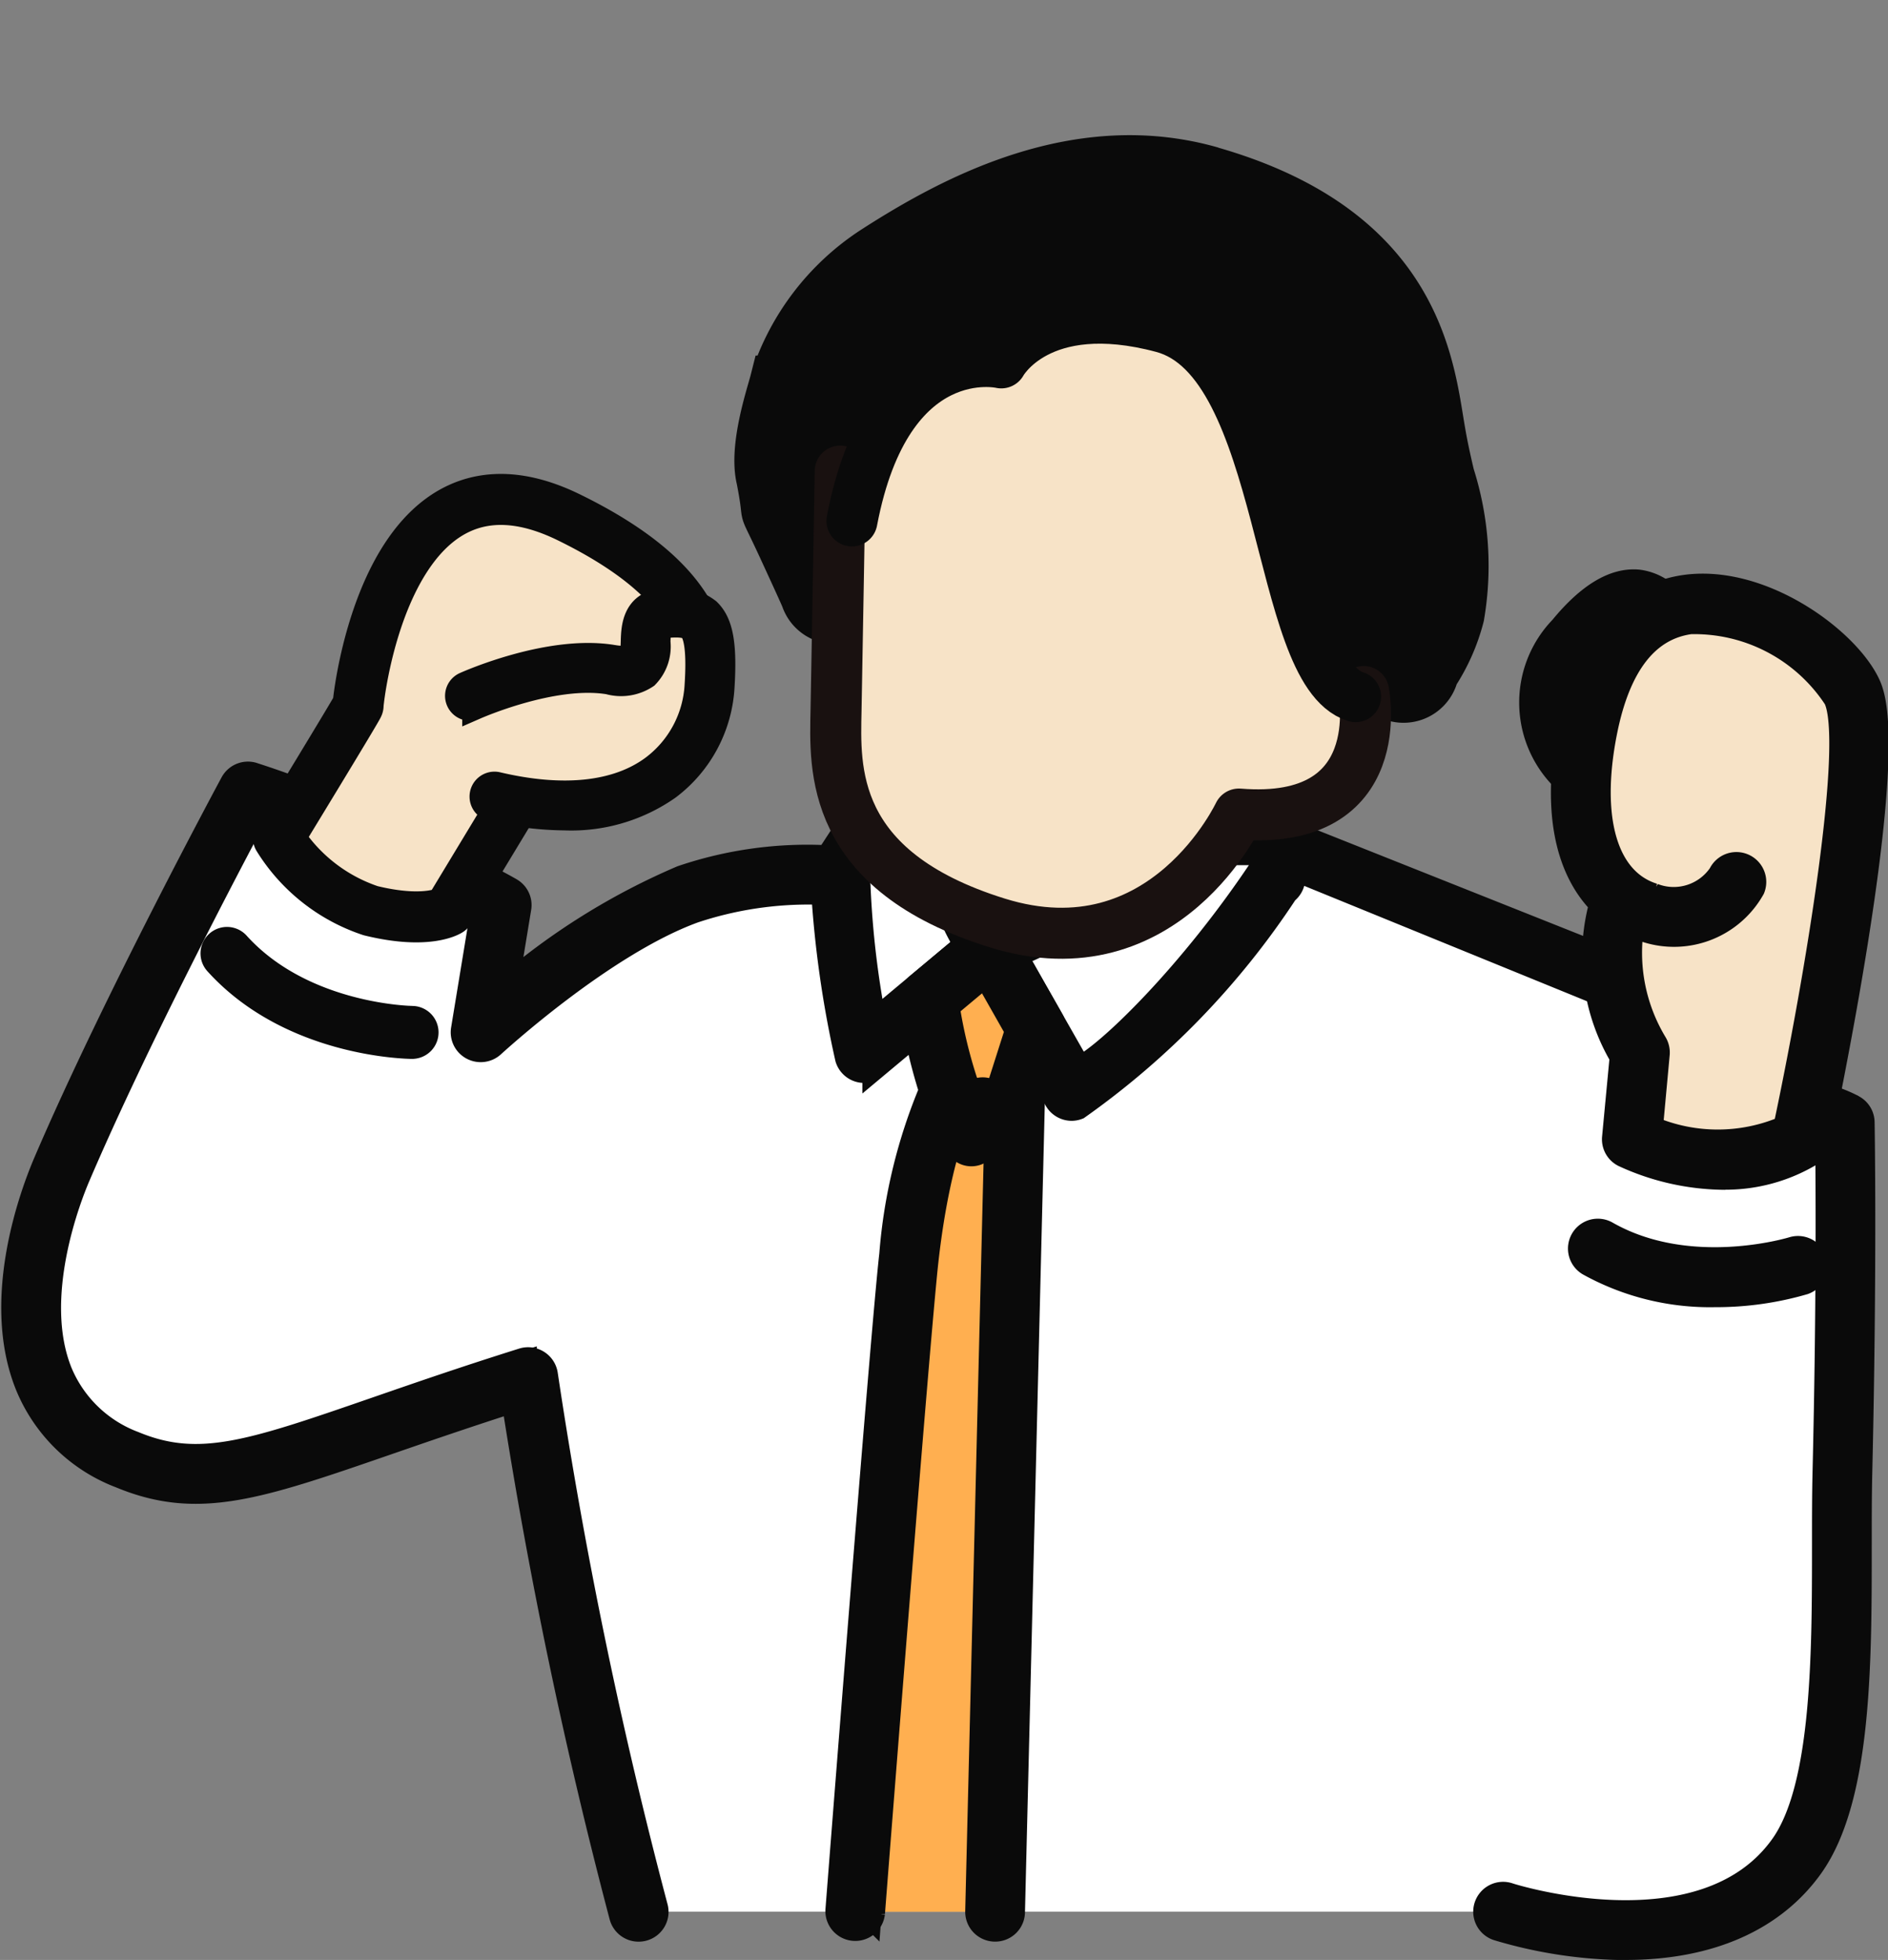
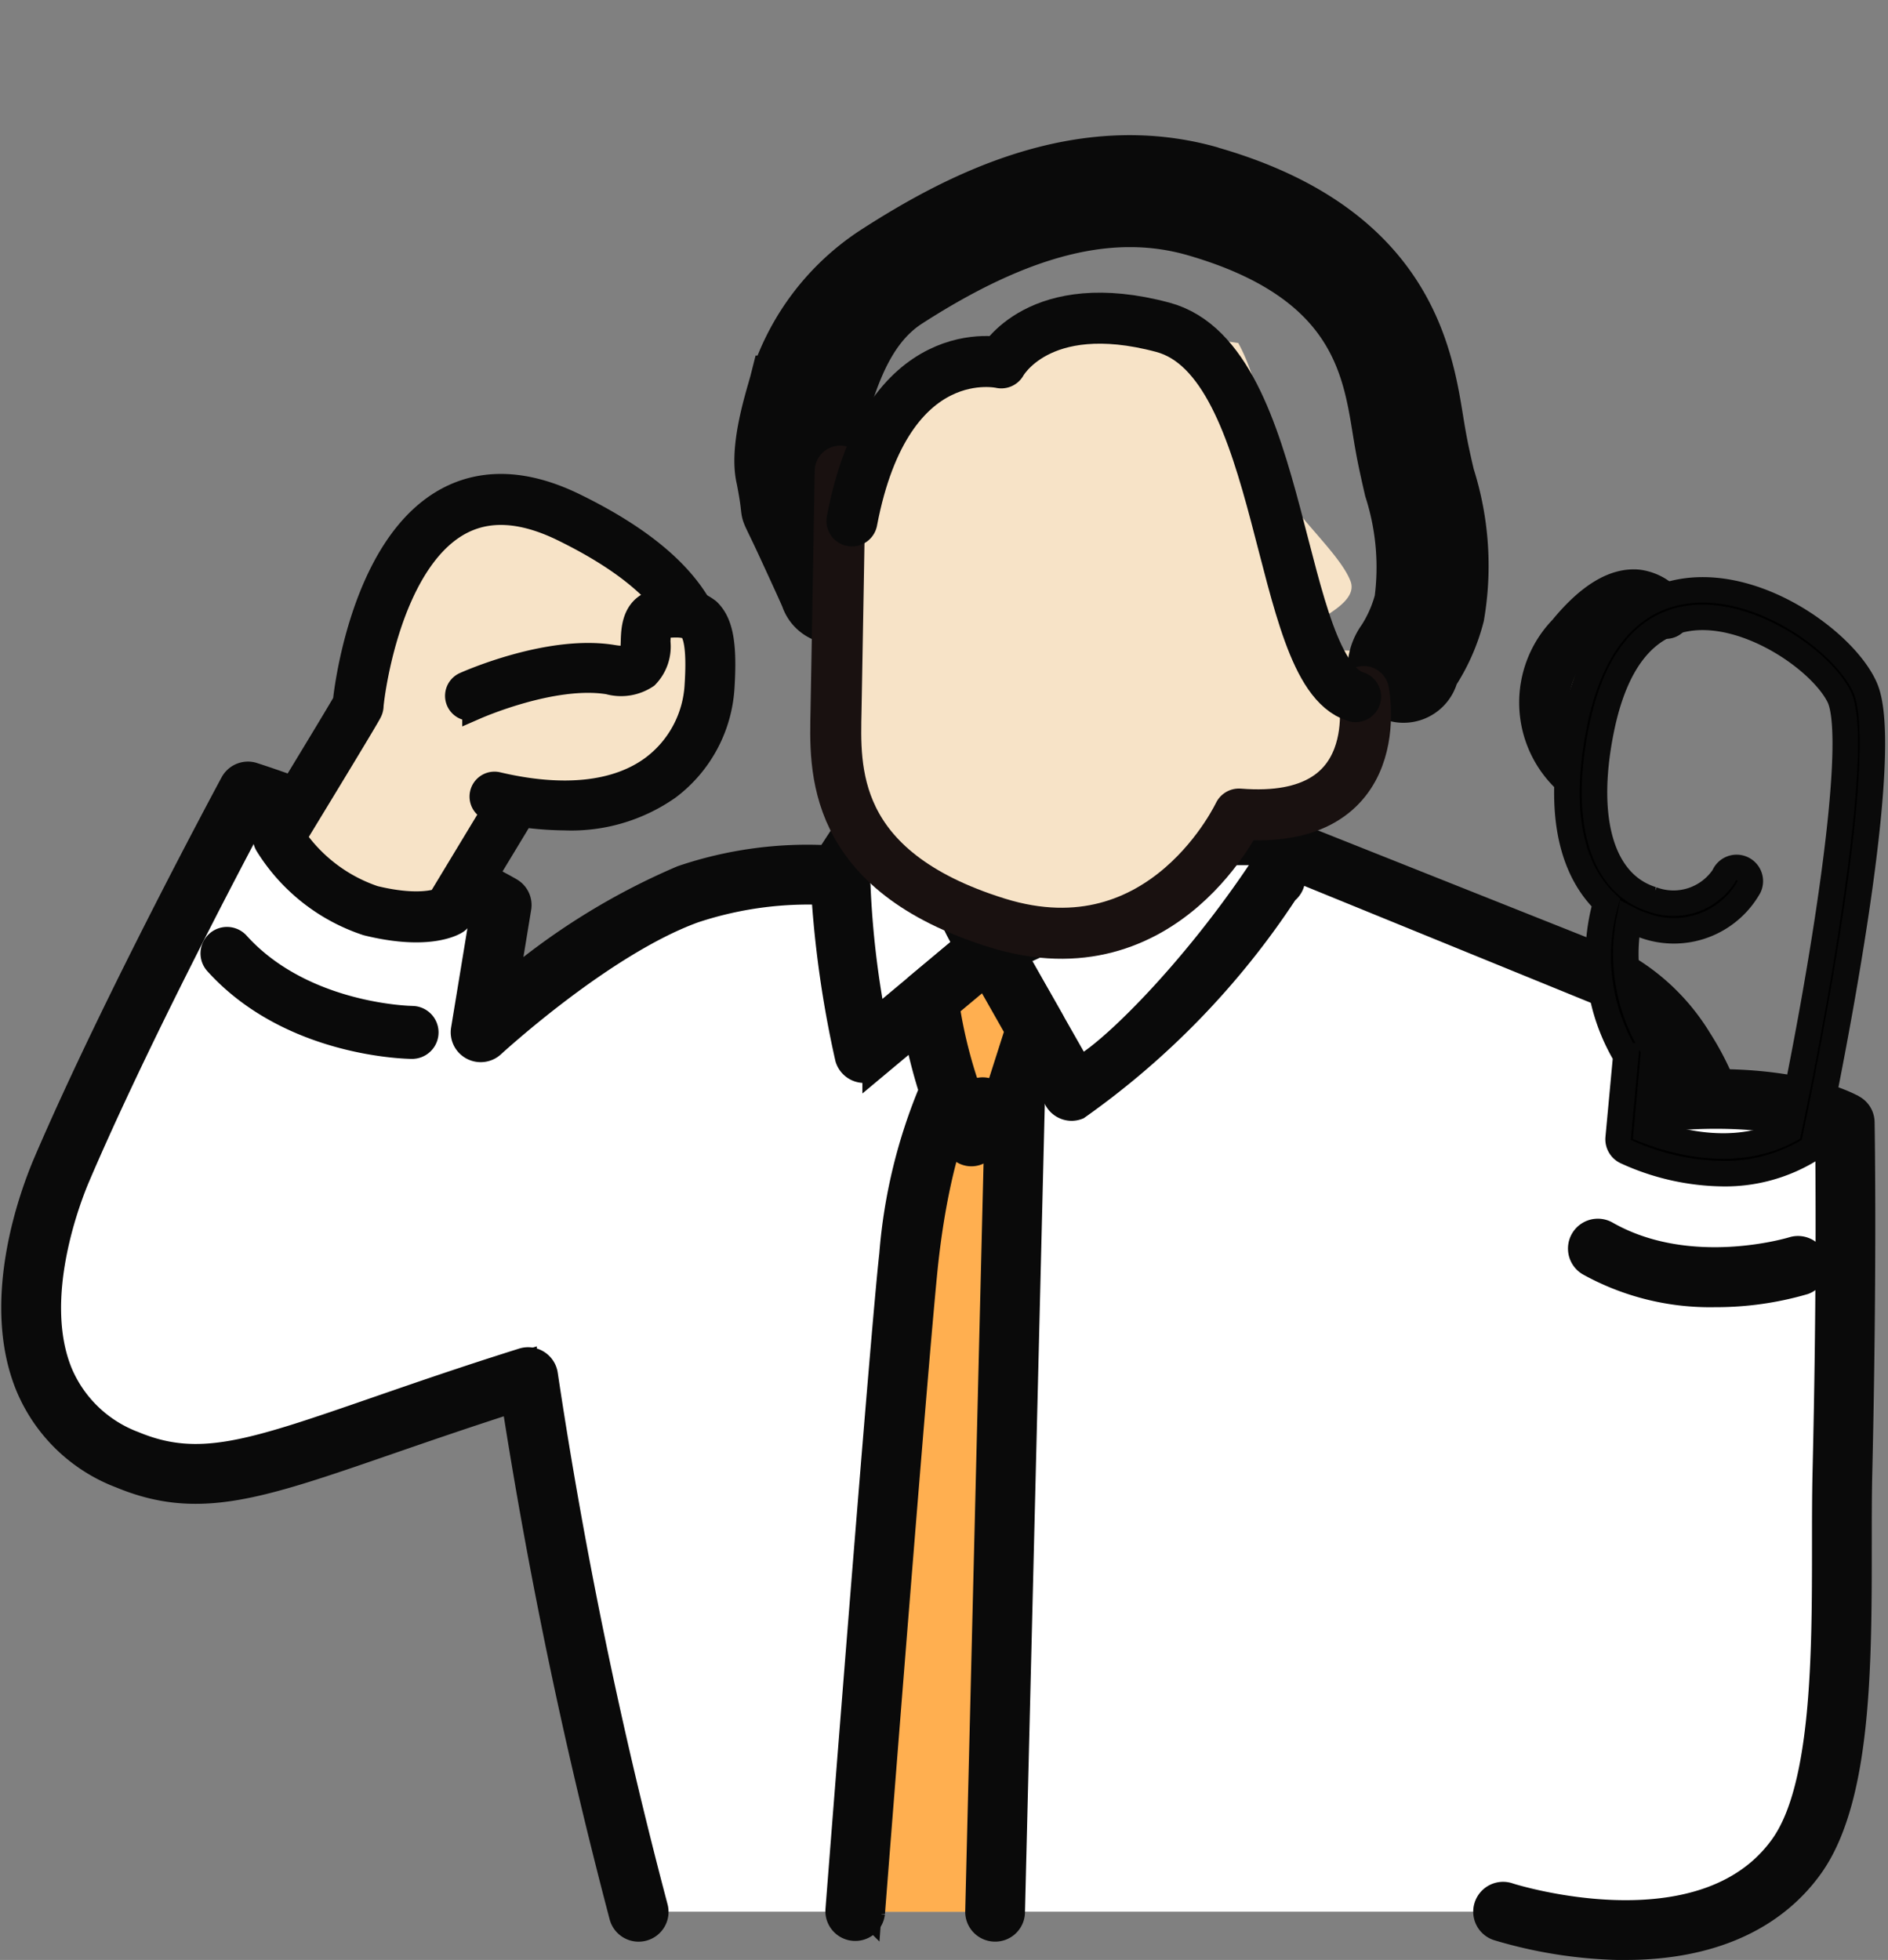
<svg xmlns="http://www.w3.org/2000/svg" width="74.03" height="76.841" viewBox="0 0 74.03 76.841">
  <rect x="0" y="0" width="74.03" height="76.841" fill="#808080" stroke="none" />
  <defs>
    <clipPath id="clip-path">
      <rect id="Rectangle_16600" data-name="Rectangle 16600" width="23.203" height="24.394" fill="#f7e3c7" stroke="#707070" stroke-width="2" />
    </clipPath>
    <clipPath id="clip-path-2">
      <rect id="Rectangle_16599" data-name="Rectangle 16599" width="33.164" height="34.014" transform="translate(0 0)" fill="none" stroke="#707070" stroke-width="2" />
    </clipPath>
  </defs>
  <g id="Group_979" data-name="Group 979" transform="translate(-684.523 -963.057)">
    <g id="Group_975" data-name="Group 975" transform="translate(685.071 985.878)">
      <g id="Group_626" data-name="Group 626" transform="translate(0 7.04)">
        <g id="Group_618" data-name="Group 618" transform="translate(0 0)">
          <path id="Path_2835" data-name="Path 2835" d="M243.84,410.809l-11.274-4.548c-.381-.713-.917.437-1.562-.845-.506-1-2.063.134-2.7,0-.882-.186,1.353-1.33-1.876.526a72.166,72.166,0,0,1-7.13,3.572,7.093,7.093,0,0,1-1.331-3.253,16.594,16.594,0,0,1,.218-3.156l-2.38-.208-2.482,3.806a14.8,14.8,0,0,0-5.845.723c-3.754,1.356-8.126,5.413-8.126,5.413l.82-4.988s-1.281-.757-4.956-2.436a37.594,37.594,0,0,0-4.993-2.019s-4.565,8.445-7.3,14.81c-1.005,2.343-3.055,9.055,2.568,11.389,3.683,1.529,6.407-.306,15.724-3.24a192.53,192.53,0,0,0,4.323,20.96h39.722s2.561-19.456,3.05-23.31C249.64,413.558,243.84,410.809,243.84,410.809Z" transform="translate(-181.051 -402.226)" fill="#fff" />
          <g id="Group_617" data-name="Group 617">
            <path id="Path_2836" data-name="Path 2836" d="M201.574,443.89a.54.54,0,0,1-.522-.4A197.619,197.619,0,0,1,196.8,423.1c-1.97.629-3.614,1.2-5.081,1.7-5.092,1.759-7.417,2.563-10.4,1.324a6.245,6.245,0,0,1-3.561-3.446c-1.362-3.329.195-7.462.7-8.65,2.709-6.314,7.27-14.77,7.316-14.854a.542.542,0,0,1,.614-.265,37.77,37.77,0,0,1,5.08,2.05c3.658,1.671,4.952,2.431,5.006,2.462a.536.536,0,0,1,.257.548l-.577,3.509a27.123,27.123,0,0,1,7.164-4.526,15.223,15.223,0,0,1,5.75-.779l2.307-3.539a.541.541,0,0,1,.5-.243l2.38.208a.542.542,0,0,1,.378.2.535.535,0,0,1,.108.414,15.475,15.475,0,0,0-.216,3.008,6.59,6.59,0,0,0,.985,2.65,73.567,73.567,0,0,0,6.668-3.368c1.429-.822-.421.175.541-.55a3.018,3.018,0,0,1,3.047-.443c.738.155-.329-.788,0,0,.11.263-.132.179,0,.443v-.318c.46.913-.174-.324,0,0l-1.428.318,15.77,5.4a8.143,8.143,0,0,1,2.941,2.868c1.22,1.893,2.526,5.317,1.821,10.874-.484,3.812-3.025,23.119-3.05,23.314a.54.54,0,0,1-1.072-.139c.026-.194,2.566-19.5,3.05-23.308.659-5.192-.516-8.356-1.618-10.1a7.205,7.205,0,0,0-2.555-2.55l-.023-.012-13.3-6.353a6.849,6.849,0,0,1-1-.318v-.125c-.18-.336.466,1.367,0,.443l.469-.318c-.15-.3.112.268,0,0-.178-.426.181-.087,0-.125,0,0-.465.125-.469.125-.3,0,.779-.587,0,0a16.745,16.745,0,0,1-2.578,1.8,73.419,73.419,0,0,1-7.19,3.6.543.543,0,0,1-.632-.159,7.6,7.6,0,0,1-1.446-3.524,13.506,13.506,0,0,1,.14-2.736l-1.489-.13-2.305,3.535a.542.542,0,0,1-.511.242,14.365,14.365,0,0,0-5.6.694c-3.6,1.3-7.9,5.261-7.941,5.3a.543.543,0,0,1-.624.081.536.536,0,0,1-.279-.56l.759-4.616c-.575-.311-1.975-1.039-4.587-2.233-2.464-1.126-3.871-1.647-4.5-1.86-.928,1.738-4.706,8.879-7.063,14.374-.333.777-1.932,4.8-.7,7.824a5.2,5.2,0,0,0,2.976,2.859c2.6,1.08,4.659.369,9.628-1.348,1.623-.561,3.463-1.2,5.723-1.908a.544.544,0,0,1,.453.059.536.536,0,0,1,.246.383,193.463,193.463,0,0,0,4.309,20.892.537.537,0,0,1-.382.658A.546.546,0,0,1,201.574,443.89Z" transform="translate(-177.083 -398.26)" stroke="#0a0a0a" stroke-width="1" />
            <path id="Path_2837" data-name="Path 2837" d="M240.318,443.042a.706.706,0,0,1-.089-.006.67.67,0,0,1-.447-.256.662.662,0,0,1-.134-.5l.013-.1c.429-3.263,2.594-19.717,3.036-23.205.654-5.153-.508-8.287-1.6-10.009a7.133,7.133,0,0,0-2.5-2.5l-.028-.014-13.763-5.615c-.117-.063.062.117,0,0H222.7c-1.551-.519,1.487-.65,1.02-1.576l.435,1.386,2.707-.164-.86-.621c-.112-.268-3.17.078-3.3,0-.277.026,3.46-1.291,2.831-.817a35.171,35.171,0,0,1-3.714,2.532,73.77,73.77,0,0,1-7.2,3.609.68.68,0,0,1-.789-.2,7.749,7.749,0,0,1-1.474-3.591,13.086,13.086,0,0,1,.123-2.632l-1.27-.111-2.262,3.468a.672.672,0,0,1-.637.3,14.274,14.274,0,0,0-5.543.687c-3.586,1.3-7.852,5.234-7.9,5.274a.677.677,0,0,1-.778.1.668.668,0,0,1-.348-.7l.744-4.523c-.642-.345-2.025-1.055-4.5-2.184-2.334-1.066-3.716-1.588-4.381-1.818-1.132,2.122-4.717,8.93-7,14.264-.33.768-1.912,4.75-.7,7.722a5.076,5.076,0,0,0,2.9,2.787c2.555,1.061,4.6.355,9.532-1.351,1.624-.561,3.465-1.2,5.727-1.91a.677.677,0,0,1,.566.074.668.668,0,0,1,.306.478A194.089,194.089,0,0,0,201.25,442.2a.662.662,0,0,1-.067.508.67.67,0,0,1-.409.312.683.683,0,0,1-.175.023.674.674,0,0,1-.651-.5,199.3,199.3,0,0,1-4.231-20.253c-1.9.61-3.507,1.164-4.927,1.655-5.126,1.771-7.465,2.58-10.495,1.322a6.375,6.375,0,0,1-3.633-3.519c-1.381-3.376.191-7.552.705-8.752,2.7-6.3,7.275-14.78,7.321-14.865a.674.674,0,0,1,.766-.331,37.885,37.885,0,0,1,5.1,2.058c3.653,1.669,4.964,2.437,5.018,2.469a.665.665,0,0,1,.321.684l-.519,3.157a26.618,26.618,0,0,1,6.928-4.32,15.3,15.3,0,0,1,5.726-.791l2.265-3.474a.676.676,0,0,1,.625-.3l2.38.208a.678.678,0,0,1,.472.254.67.67,0,0,1,.135.516,15.344,15.344,0,0,0-.215,2.972,6.429,6.429,0,0,0,.9,2.5,73.3,73.3,0,0,0,6.549-3.315,25.185,25.185,0,0,0,3.013-1.905v.533h0c1.4-1.056-.786-.549,0-.384.807.17-.778.379-.435,1.2.108.26.954-.26,1.085,0l.725-.6c.459.911-.173-.322,0,0l-.725-1,.725,1-1.376.6,2.346.356,12.7,5.053a8.3,8.3,0,0,1,2.99,2.913c1.232,1.912,2.551,5.366,1.841,10.963-.443,3.49-2.607,19.947-3.037,23.211l-.014.1a.665.665,0,0,1-.257.444A.672.672,0,0,1,240.318,443.042Zm-44.491-21.058a.135.135,0,0,1,.071.02.133.133,0,0,1,.061.094,198.284,198.284,0,0,0,4.247,20.378.407.407,0,0,0,.393.3.412.412,0,0,0,.106-.014.4.4,0,0,0,.287-.5,194.405,194.405,0,0,1-4.312-20.909.4.4,0,0,0-.185-.288.408.408,0,0,0-.341-.044c-2.259.711-4.1,1.346-5.719,1.907-5,1.729-7.075,2.445-9.723,1.345a5.335,5.335,0,0,1-3.049-2.932c-1.255-3.069.361-7.141.7-7.926,2.33-5.431,6-12.383,7.068-14.385a.134.134,0,0,1,.161-.063c.622.21,2.035.732,4.514,1.865,2.589,1.183,3.99,1.909,4.595,2.237a.133.133,0,0,1,.068.138l-.759,4.616a.4.4,0,0,0,.21.422.409.409,0,0,0,.469-.061c.043-.04,4.349-4.015,7.986-5.329a14.573,14.573,0,0,1,5.662-.7.406.406,0,0,0,.385-.182l2.305-3.535a.134.134,0,0,1,.124-.06l1.489.13a.133.133,0,0,1,.092.049.132.132,0,0,1,.028.1,13.5,13.5,0,0,0-.14,2.7,7.456,7.456,0,0,0,1.417,3.457.41.41,0,0,0,.476.12,73.477,73.477,0,0,0,7.175-3.594c1.479-.851,2.139-.744,3.122-1.485,1.07-.806-2.407-.023-2.106,0,.006,0,2.009-.6,2.015-.6.214.045.12-.142.43.6.111.265.709-.294.857,0h-1.2c2.084,1.3,2.53.641,2.71.976l-3.8-.735c.038.071-.071-.038,0,0l14.994,6.125a7.343,7.343,0,0,1,2.609,2.6c1.113,1.759,2.3,4.953,1.637,10.184-.443,3.489-2.607,19.943-3.036,23.207l-.013.1a.4.4,0,0,0,.081.3.407.407,0,0,0,.726-.194l.014-.1c.429-3.263,2.594-19.72,3.037-23.209.7-5.518-.593-8.911-1.8-10.786a8.017,8.017,0,0,0-2.888-2.821L226,401.264l-2.281-2c-.023-.013,1.823-.265,1.811-.288l.97,1.674c-.174-.325-1.325.129-1.786-.785l-1.627-.6c-.135-.269,1.178.866,1.068.6-.315-.755,1.229-1.16.56-1.3s.781-.807-.56.2l.56.208c-.965.727-2,.849-3.439,1.674a73.507,73.507,0,0,1-6.681,3.375.134.134,0,0,1-.167-.05,6.733,6.733,0,0,1-1.005-2.705,15.567,15.567,0,0,1,.216-3.045.4.4,0,0,0-.082-.312.408.408,0,0,0-.285-.153l-2.38-.208a.407.407,0,0,0-.377.183l-2.307,3.539a.135.135,0,0,1-.12.06,15.029,15.029,0,0,0-5.7.771,27.107,27.107,0,0,0-7.123,4.5.134.134,0,0,1-.152.014.133.133,0,0,1-.066-.137l.577-3.508a.4.4,0,0,0-.193-.413c-.053-.032-1.353-.792-4.993-2.456a37.629,37.629,0,0,0-5.059-2.042.406.406,0,0,0-.462.2c-.046.085-4.612,8.553-7.311,14.844-.5,1.176-2.045,5.267-.7,8.548a6.116,6.116,0,0,0,3.489,3.373c2.936,1.219,5.244.421,10.3-1.327,1.459-.5,3.113-1.076,5.084-1.705A.136.136,0,0,1,195.827,421.984Z" transform="translate(-176.107 -397.279)" fill="#0a0a0a" stroke="#0a0a0a" stroke-width="1" />
          </g>
        </g>
        <path id="Path_2838" data-name="Path 2838" d="M249.292,466.509h0c-.194,0-4.775-.067-7.671-3.275a.538.538,0,0,1,.8-.721c2.582,2.86,6.837,2.92,6.88,2.92a.538.538,0,0,1,0,1.075Z" transform="translate(-233.668 -455.355)" fill="#0a0a0a" stroke="#0a0a0a" stroke-width="1" />
        <g id="Group_625" data-name="Group 625" transform="translate(31.747 3.903)">
          <g id="Group_619" data-name="Group 619">
            <path id="Path_2840" data-name="Path 2840" d="M450.763,462.245a.672.672,0,0,1-.583-.34l-2.794-4.919-4.33,3.618a.671.671,0,0,1-1.071-.318,41.557,41.557,0,0,1-.948-6.708.671.671,0,0,1,1.152-.456.666.666,0,0,1,.189.477,36.176,36.176,0,0,0,.625,5.3l4.139-3.458a.671.671,0,0,1,1.013.183l2.9,5.1c1.066-.468,4.435-3.725,7.266-8.018a.671.671,0,1,1,.831,1.053,31.486,31.486,0,0,1-8.157,8.441A.668.668,0,0,1,450.763,462.245Zm-3.34-5.6.024,0a.133.133,0,0,1,.092.065l2.872,5.057a.412.412,0,0,0,.491.18,69.27,69.27,0,0,0,8.083-8.4.4.4,0,0,0-.5-.635c-2.64,3.588-6.434,7.669-7.435,8.1a.133.133,0,0,1-.168-.057l-2.957-5.206a.4.4,0,0,0-.611-.111l-4.3,3.6c-.035.029-.318,1.172-.362,1.158a.429.429,0,0,1-.137-.192,50.668,50.668,0,0,1-.4-6.613.4.4,0,0,0-.114-.288c-.075-.078-.028,1.706-.136,1.7l-.148-1.827a.408.408,0,0,0-.411.4,41.361,41.361,0,0,0,.936,6.626.4.4,0,0,0,.646.192l4.452-3.72A.133.133,0,0,1,447.423,456.65Z" transform="translate(-441.036 -452.566)" fill="#0a0a0a" stroke="#0a0a0a" stroke-width="1" />
          </g>
          <g id="Group_624" data-name="Group 624" transform="translate(0.567 2.726)">
            <g id="Group_621" data-name="Group 621">
              <path id="Path_2841" data-name="Path 2841" d="M455.589,464.927l-2.411,2.016a19.408,19.408,0,0,0,.849,3.626s-1.08,1.8-1.615,6.463c-.343,2.985-2.109,25.687-2.109,25.687h5.484l.785-32.02h0l.833-2.607-1.8-3.159Z" transform="translate(-449.631 -464.256)" fill="#ffaf50" />
              <g id="Group_620" data-name="Group 620">
                <path id="Path_2842" data-name="Path 2842" d="M446.34,499.295l-.042,0a.537.537,0,0,1-.494-.577c.072-.928,1.771-22.746,2.111-25.708a20.646,20.646,0,0,1,1.568-6.44,20.648,20.648,0,0,1-.8-3.515.536.536,0,0,1,.187-.485l2.412-2.016a.538.538,0,0,1,.508-.1l.019.006a.538.538,0,0,1,.3.247l1.8,3.159a.536.536,0,0,1,.044.428l-.809,2.534-.783,31.944a.537.537,0,0,1-.537.524h-.013a.537.537,0,0,1-.524-.55l.785-32.021a.535.535,0,0,1,.025-.15l.761-2.383-1.369-2.41-1.7,1.419a18.886,18.886,0,0,0,.778,3.222.537.537,0,0,1-.043.458h0c-.01.018-1.032,1.8-1.544,6.251-.338,2.942-2.09,25.442-2.107,25.668A.538.538,0,0,1,446.34,499.295Z" transform="translate(-445.668 -460.294)" stroke="#0a0a0a" stroke-width="1" />
                <path id="Path_2843" data-name="Path 2843" d="M450.843,498.446h-.016a.67.67,0,0,1-.654-.686l.785-32.021a.665.665,0,0,1,.031-.187l.743-2.328L450.471,461l-1.518,1.269a18.764,18.764,0,0,0,.76,3.123.667.667,0,0,1-.053.571c-.01.017-1.021,1.8-1.526,6.2-.34,2.956-2.09,25.438-2.107,25.664a.671.671,0,0,1-1.337-.1c.018-.227,1.767-22.715,2.112-25.713a20.806,20.806,0,0,1,1.557-6.435,20.93,20.93,0,0,1-.789-3.487.665.665,0,0,1,.234-.605l2.411-2.016a.669.669,0,0,1,.634-.125l.019.006a.669.669,0,0,1,.38.308l1.795,3.16a.67.67,0,0,1,.056.534l-.8,2.516-.783,31.925A.666.666,0,0,1,450.843,498.446Zm-.2-38.868a.4.4,0,0,0-.259.094l-2.411,2.016a.4.4,0,0,0-.141.365,20.547,20.547,0,0,0,.795,3.491.132.132,0,0,1-.007.1,20.193,20.193,0,0,0-1.555,6.4c-.344,2.993-2.093,25.476-2.111,25.7a.4.4,0,0,0,.372.434h.032a.406.406,0,0,0,.4-.373c.018-.226,1.768-22.713,2.108-25.673.515-4.481,1.551-6.286,1.561-6.3a.4.4,0,0,0,.032-.345,19.1,19.1,0,0,1-.785-3.248.133.133,0,0,1,.046-.122l1.7-1.419a.133.133,0,0,1,.2.036l1.369,2.41a.132.132,0,0,1,.011.106l-.761,2.383a.4.4,0,0,0-.019.113l-.785,32.021a.405.405,0,0,0,.395.414h0a.409.409,0,0,0,.414-.394l.783-31.944a.123.123,0,0,1,.006-.037l.809-2.534a.4.4,0,0,0-.034-.322l-1.795-3.159a.4.4,0,0,0-.229-.186l-.019-.006A.41.41,0,0,0,450.646,459.578Z" transform="translate(-444.688 -459.313)" fill="#0a0a0a" stroke="#0a0a0a" stroke-width="1" />
              </g>
            </g>
            <g id="Group_623" data-name="Group 623" transform="translate(3.858 5.782)">
              <g id="Group_622" data-name="Group 622" transform="translate(0.758 0.448)">
-                 <path id="Path_2844" data-name="Path 2844" d="M484.916,514.809a.478.478,0,0,1-.451-.636l.448-1.283a.478.478,0,1,1,.9.315l-.448,1.283A.479.479,0,0,1,484.916,514.809Z" transform="translate(-484.305 -512.436)" stroke="#0a0a0a" stroke-width="1" />
                <path id="Path_2845" data-name="Path 2845" d="M483.935,513.96a.611.611,0,0,1-.577-.812l.448-1.284a.611.611,0,0,1,1.154.4l-.448,1.283A.612.612,0,0,1,483.935,513.96Zm.448-2.24a.346.346,0,0,0-.326.231l-.448,1.284a.345.345,0,0,0,.212.439.35.35,0,0,0,.439-.212l.448-1.284a.345.345,0,0,0-.326-.459Z" transform="translate(-483.323 -511.454)" fill="#0a0a0a" stroke="#0a0a0a" stroke-width="1" />
              </g>
              <path id="Path_2846" data-name="Path 2846" d="M478.859,509.309c-.041,0-.082,0-.124,0a2.626,2.626,0,0,1-1.594-.672.538.538,0,1,1,.746-.774,1.465,1.465,0,0,0,1.844.092.538.538,0,0,1,.659.85A2.637,2.637,0,0,1,478.859,509.309Z" transform="translate(-476.976 -507.709)" fill="#0a0a0a" stroke="#0a0a0a" stroke-width="1" />
            </g>
          </g>
        </g>
      </g>
      <g id="Group_647" data-name="Group 647" transform="translate(57.741 19.585)">
        <path id="Path_2872" data-name="Path 2872" d="M667.581,515.042l-5.529,31.7s8.074,2.638,11.5-2.2c2.161-3.051,1.671-10.289,1.784-15.061.2-8.3.092-13.69.092-13.69S673.045,514.371,667.581,515.042Z" transform="translate(-661.381 -514.192)" fill="#fff" />
        <g id="Group_646" data-name="Group 646" transform="translate(0 0)">
          <path id="Path_2873" data-name="Path 2873" d="M662.873,544.031c-.11,0-.22,0-.331,0a17.677,17.677,0,0,1-4.62-.741.538.538,0,1,1,.334-1.022c.077.025,7.74,2.455,10.893-2,1.661-2.345,1.662-7.632,1.663-11.881,0-1.023,0-1.99.022-2.882.168-7.043.115-12.042.1-13.336-.732-.31-3.047-1.07-7.248-.555a.538.538,0,1,1-.131-1.067c5.584-.686,8.083.758,8.186.819a.537.537,0,0,1,.262.451c0,.054.1,5.5-.091,13.713-.021.879-.021,1.84-.021,2.856,0,4.63,0,9.878-1.861,12.5C668.568,542.948,666.1,544.031,662.873,544.031Z" transform="translate(-657.418 -510.229)" stroke="#0a0a0a" stroke-width="1" />
          <path id="Path_2874" data-name="Path 2874" d="M661.892,543.188h0q-.166,0-.334,0a17.882,17.882,0,0,1-4.658-.747.671.671,0,1,1,.416-1.275c.076.025,7.647,2.425,10.743-1.948,1.636-2.311,1.638-7.575,1.639-11.8,0-1.021,0-1.986.022-2.885.163-6.859.118-11.771.1-13.244-.853-.344-3.109-1-7.1-.512a.671.671,0,1,1-.164-1.331c5.626-.691,8.165.774,8.27.837a.667.667,0,0,1,.327.563c0,.054.1,5.53-.091,13.719-.021.883-.021,1.84-.021,2.853,0,4.65,0,9.92-1.885,12.579C667.672,542.082,665.161,543.188,661.892,543.188Zm-4.785-1.794a.4.4,0,0,0-.125.789,17.578,17.578,0,0,0,4.582.734c3.337.072,5.894-.995,7.373-3.083,1.834-2.59,1.835-7.815,1.836-12.425,0-1.015,0-1.973.021-2.859.195-8.184.092-13.654.091-13.708a.4.4,0,0,0-.2-.34c-.1-.061-2.566-1.481-8.1-.8a.4.4,0,1,0,.1.8c4.186-.514,6.51.223,7.315.564a.133.133,0,0,1,.081.121c.02,1.358.07,6.335-.1,13.342-.021.9-.021,1.859-.022,2.878,0,4.267,0,9.578-1.688,11.958-3.208,4.531-10.964,2.073-11.043,2.047A.4.4,0,0,0,657.107,541.394Z" transform="translate(-656.437 -509.253)" fill="#0a0a0a" stroke="#0a0a0a" stroke-width="1" />
        </g>
      </g>
      <g id="Group_648" data-name="Group 648" transform="translate(61.429 25.456)">
        <path id="Path_2875" data-name="Path 2875" d="M693.546,561.5a9.756,9.756,0,0,1-4.859-1.2.538.538,0,0,1,.534-.934c3.333,1.905,7.407.641,7.448.628a.538.538,0,0,1,.328,1.024A12.253,12.253,0,0,1,693.546,561.5Z" transform="translate(-688.284 -559.158)" stroke="#0a0a0a" stroke-width="1" />
        <path id="Path_2876" data-name="Path 2876" d="M692.568,560.651a9.794,9.794,0,0,1-4.925-1.219.671.671,0,0,1,.666-1.165c3.275,1.872,7.3.63,7.341.617a.671.671,0,0,1,.409,1.277A12.3,12.3,0,0,1,692.568,560.651Zm-4.591-2.206a.4.4,0,0,0-.2.756,9.53,9.53,0,0,0,4.793,1.184,12.226,12.226,0,0,0,3.411-.477.4.4,0,0,0-.248-.771c-.041.013-4.174,1.293-7.554-.639A.4.4,0,0,0,687.977,558.445Z" transform="translate(-687.306 -558.179)" fill="#0a0a0a" stroke="#0a0a0a" stroke-width="1" />
      </g>
      <g id="Group_651" data-name="Group 651" transform="translate(59.933 0.418)">
        <path id="Path_2881" data-name="Path 2881" d="M676.472,355.918a3.694,3.694,0,0,1-.158-5.367c2.526-3.078,3.709-.868,3.709-.868" transform="translate(-675.177 -348.855)" fill="#f7e3c7" stroke="#0a0a0a" stroke-width="1" />
        <path id="Path_2882" data-name="Path 2882" d="M676.038,355.522a3.774,3.774,0,0,1-.165-5.45c.962-1.172,1.848-1.728,2.631-1.651a1.6,1.6,0,0,1,1.177.792l-.105.057a1.507,1.507,0,0,0-1.085-.73c-.739-.071-1.591.469-2.525,1.608a3.7,3.7,0,0,0-.858,3.779,4,4,0,0,0,1.009,1.5Z" transform="translate(-674.782 -348.414)" fill="#0a0a0a" stroke="#0a0a0a" stroke-width="1" />
      </g>
      <path id="Path_2883" data-name="Path 2883" d="M672.94,352.872a.476.476,0,0,1-.31-.114,4.185,4.185,0,0,1-.217-6.033c1.056-1.287,2.062-1.893,2.995-1.8a2.044,2.044,0,0,1,1.505,1.011.478.478,0,1,1-.843.451,1.063,1.063,0,0,0-.764-.512c-.408-.036-1.112.188-2.154,1.458-2.2,2.685,0,4.619.1,4.7a.478.478,0,0,1-.31.842Z" transform="translate(-611.713 -344.914)" fill="#0a0a0a" stroke="#0a0a0a" stroke-width="1" />
      <g id="Group_653" data-name="Group 653" transform="translate(60.76 0.174)">
-         <path id="Path_2884" data-name="Path 2884" d="M688.931,363.591c-1.263,2.92.71,6,.71,6l-.316,3.394s3.63,1.815,6.63,0c0,0,3.236-15.074,1.973-17.6s-8.681-6.866-10.339,1.5,4.814,8.366,5.84,6" transform="translate(-686.648 -351.312)" fill="#f7e3c7" stroke="#0a0a0a" stroke-width="1" />
        <g id="Group_652" data-name="Group 652" transform="translate(0 0)">
          <path id="Path_2885" data-name="Path 2885" d="M688.924,370.368a9.341,9.341,0,0,1-3.814-.868.538.538,0,0,1-.295-.531l.3-3.218a7.6,7.6,0,0,1-.783-6.007c-1.046-1-2.026-2.989-1.245-6.93.79-3.99,2.823-5.079,4.388-5.29,2.891-.39,6.1,1.942,6.959,3.654.214.429.866,1.733-.463,10.072-.646,4.052-1.457,7.843-1.465,7.881a.538.538,0,0,1-.247.347A6.359,6.359,0,0,1,688.924,370.368Zm-3-1.687c.891.354,3.417,1.164,5.582-.009,1.276-6,2.821-15.306,1.968-17.012-.711-1.422-3.545-3.381-5.853-3.07-1.772.239-2.942,1.73-3.477,4.433-.7,3.517.053,5.98,2,6.588a2.368,2.368,0,0,0,2.815-.908.538.538,0,1,1,.987.427,3.386,3.386,0,0,1-4.122,1.507,3.616,3.616,0,0,1-.575-.238,6.92,6.92,0,0,0,.868,4.936.54.54,0,0,1,.082.339Z" transform="translate(-682.674 -347.349)" stroke="#0a0a0a" stroke-width="1" />
-           <path id="Path_2886" data-name="Path 2886" d="M687.955,369.524a9.541,9.541,0,0,1-3.873-.882.667.667,0,0,1-.368-.662l.3-3.176a7.714,7.714,0,0,1-.8-6c-1.009-1-2.009-3.019-1.222-6.992.806-4.067,2.892-5.179,4.5-5.4,2.945-.4,6.222,1.98,7.1,3.727.219.438.885,1.771-.451,10.152-.651,4.081-1.459,7.851-1.467,7.888a.673.673,0,0,1-.308.433,6.472,6.472,0,0,1-3.4.908h0Zm-.788-22.887a4.8,4.8,0,0,0-.642.042c-1.523.205-3.5,1.271-4.276,5.184-.779,3.935.226,5.874,1.206,6.808a.133.133,0,0,1,.033.141,7.428,7.428,0,0,0,.773,5.9.132.132,0,0,1,.017.079l-.3,3.218a.4.4,0,0,0,.222.4,9.248,9.248,0,0,0,3.754.854h0a6.211,6.211,0,0,0,3.266-.869.407.407,0,0,0,.186-.261c.008-.037.815-3.8,1.464-7.874,1.323-8.3.685-9.572.476-9.992A7.857,7.857,0,0,0,687.166,346.637Zm.8,21.806a8.568,8.568,0,0,1-3.058-.616.133.133,0,0,1-.083-.136l.28-3.006a.408.408,0,0,0-.062-.255,7.078,7.078,0,0,1-.884-5.043.133.133,0,0,1,.189-.082,3.475,3.475,0,0,0,.554.229,3.252,3.252,0,0,0,3.96-1.433.4.4,0,1,0-.742-.322,2.5,2.5,0,0,1-2.977.982c-2.023-.631-2.807-3.151-2.1-6.741.548-2.765,1.756-4.292,3.59-4.539,2.362-.319,5.262,1.686,5.99,3.142.933,1.865-.872,12-1.957,17.1a.133.133,0,0,1-.067.089A5.484,5.484,0,0,1,687.962,368.443Zm-2.867-.827a6.71,6.71,0,0,0,5.323-.01c1.251-5.892,2.8-15.2,1.966-16.865a6.635,6.635,0,0,0-5.717-3c-1.709.231-2.841,1.686-3.364,4.327-.682,3.443.033,5.849,1.914,6.435a2.232,2.232,0,0,0,2.653-.834.671.671,0,0,1,1.231.533,3.521,3.521,0,0,1-4.283,1.581,3.665,3.665,0,0,1-.448-.174,6.9,6.9,0,0,0,.893,4.674.675.675,0,0,1,.1.423Z" transform="translate(-681.705 -346.372)" fill="#0a0a0a" stroke="#0a0a0a" stroke-width="1" />
        </g>
      </g>
    </g>
    <g id="Group_824" data-name="Group 824" transform="translate(711.796 962.398) rotate(8)">
      <g id="Group_822" data-name="Group 822" transform="translate(7.458 11.007)">
        <g id="Group_468" data-name="Group 468" transform="translate(0 0)" clip-path="url(#clip-path)">
          <path id="Path_2452" data-name="Path 2452" d="M6.2,3.635C7.279.252,13-.591,14.6.372s2.519,4.11,3.149,5.814c.435,1.193,2.877,2.637,3.49,3.762s-2.7,2.351-1.4,2.624A5.015,5.015,0,0,0,22.59,12.4v.025A2.174,2.174,0,0,1,23.2,14.1,5.18,5.18,0,0,1,18.977,19a15.031,15.031,0,0,1-3.025,4.78,7.46,7.46,0,0,1-2.522,1.7,8.257,8.257,0,0,1-2.88.179,7.912,7.912,0,0,1-3.4-1.186,6.892,6.892,0,0,1-2.2-1.144c-1.44-1.218-3.114-5.356-4-8.636C.455,12.828.148,11.43.148,11.43-.721,7.809,2.363,3.907,6.2,3.635" transform="translate(0 -1.308)" fill="#f7e3c7" />
        </g>
      </g>
-       <path id="Path_3218" data-name="Path 3218" d="M6,6.573c3.546-.094,7.7-4.442,9.774,1.417s4.681,11.214,7.321,9.767,2.465-5.418,1.616-7.727-3.779-8.1-5.257-8.8S10.685-.9,7.281.8.155,5.942.032,7.989s.069,6.231,1.4,6.231S2.453,6.667,6,6.573Z" transform="translate(7.39 6.004)" fill="#0a0a0a" />
      <g id="Group_823" data-name="Group 823" transform="translate(32.841 38.298) rotate(-172)">
        <g id="Group_465" data-name="Group 465" transform="translate(0 0)" clip-path="url(#clip-path-2)">
          <path id="Path_2448" data-name="Path 2448" d="M14.124,20.941H14.1C6.14,20.925,4.038,16.462,2.909,14.064c-.086-.183-.169-.358-.252-.527-.234-.482-.5-.973-.779-1.47A11.6,11.6,0,0,1,0,6.9a7.533,7.533,0,0,1,.3-2.323c.016-.057.03-.107.04-.15A1.193,1.193,0,0,1,2.7,4.134,2.011,2.011,0,0,1,2.61,5.2,5.256,5.256,0,0,0,2.388,6.84a9.982,9.982,0,0,0,1.578,4.076c.295.534.585,1.062.833,1.574.086.175.174.361.267.559,1.092,2.318,2.588,5.494,9.042,5.508h.016c3.374,0,6.558-1.839,10.016-5.787,1.4-1.6,1.33-4.014,1.252-6.568-.013-.449-.027-.9-.032-1.335-.272-.323,1.444.186,1.081-.238-1.65-1.924-1.61-1.956-1.61-2.422,0-.659-1.682-2.2-1.023-2.2a1.193,1.193,0,0,1,.99.526c.15.188.8.944,1.279,1.5,1.668,1.944.731.647,1.679,2.5.629,1.109.52,3.257.538,3.826a9.576,9.576,0,0,1-2.359,5.986c-2.484,2.835-6.408,6.6-11.811,6.6M.384,4.712v0Z" transform="translate(2.246 10.865)" fill="#0a0a0a" stroke="#0a0a0a" stroke-width="2" />
          <path id="Path_3219" data-name="Path 3219" d="M.525,12.682S-1.963,7.895,3.9,6.716C3.887,6.838,4.921-.156,11.835,0s7.791,4.089,8.371,6.27,2.428,9.061,2.428,9.061" transform="translate(4.492 1.199)" fill="none" stroke="#191110" stroke-linecap="round" stroke-linejoin="round" stroke-width="2" />
        </g>
      </g>
      <path id="Path_3258" data-name="Path 3258" d="M0,9.3C.355,1.927,4.936,2.35,4.936,2.35S5.994-.528,11.014.086s6.227,12.74,9.5,13.289" transform="translate(9.007 10.723)" fill="none" stroke="#0a0a0a" stroke-linecap="round" stroke-linejoin="round" stroke-width="2" />
    </g>
    <path id="Path_3705" data-name="Path 3705" d="M694.57,994.223a6.775,6.775,0,0,0,3.615,2.858c2.232.546,3.075,0,3.075,0l2.7-4.465s3.841.7,5.65-1.475,3.544-5.963-3.652-9.482-8.285,7.352-8.263,7.379S694.57,994.223,694.57,994.223Z" transform="translate(0.869 1.68)" fill="#f7e3c7" stroke="#0a0a0a" stroke-linecap="round" stroke-linejoin="round" stroke-width="2" />
    <g id="Group_977" data-name="Group 977" transform="translate(702.475 986.597)">
      <path id="Path_2877" data-name="Path 2877" d="M324.956,358.356s3.157-1.421,5.525-1.026.552-2.052,2.052-2.21,1.973.237,1.815,2.841-2.447,5.761-8.445,4.341" transform="translate(-324.478 -354.611)" fill="#f7e3c7" stroke="#0a0a0a" stroke-width="1" />
      <path id="Path_2878" data-name="Path 2878" d="M325.139,359.6a12.464,12.464,0,0,1-2.868-.363.478.478,0,0,1,.22-.93c2.6.615,4.72.387,6.131-.662a4.344,4.344,0,0,0,1.726-3.243c.028-.461.113-1.865-.254-2.216-.15-.143-.469-.18-1.034-.121-.2.021-.248.026-.266.647a1.643,1.643,0,0,1-.455,1.327,1.769,1.769,0,0,1-1.46.232c-2.194-.366-5.22.977-5.25.99a.478.478,0,0,1-.392-.872c.134-.06,3.318-1.475,5.8-1.062.524.088.672-.007.7-.027.091-.075.1-.375.107-.616.015-.509.042-1.456,1.121-1.57a2.154,2.154,0,0,1,1.795.381c.495.473.648,1.3.547,2.964a5.3,5.3,0,0,1-2.11,3.953A6.617,6.617,0,0,1,325.139,359.6Z" transform="translate(-320.956 -351.084)" fill="#0a0a0a" stroke="#0a0a0a" stroke-width="1" />
    </g>
  </g>
</svg>